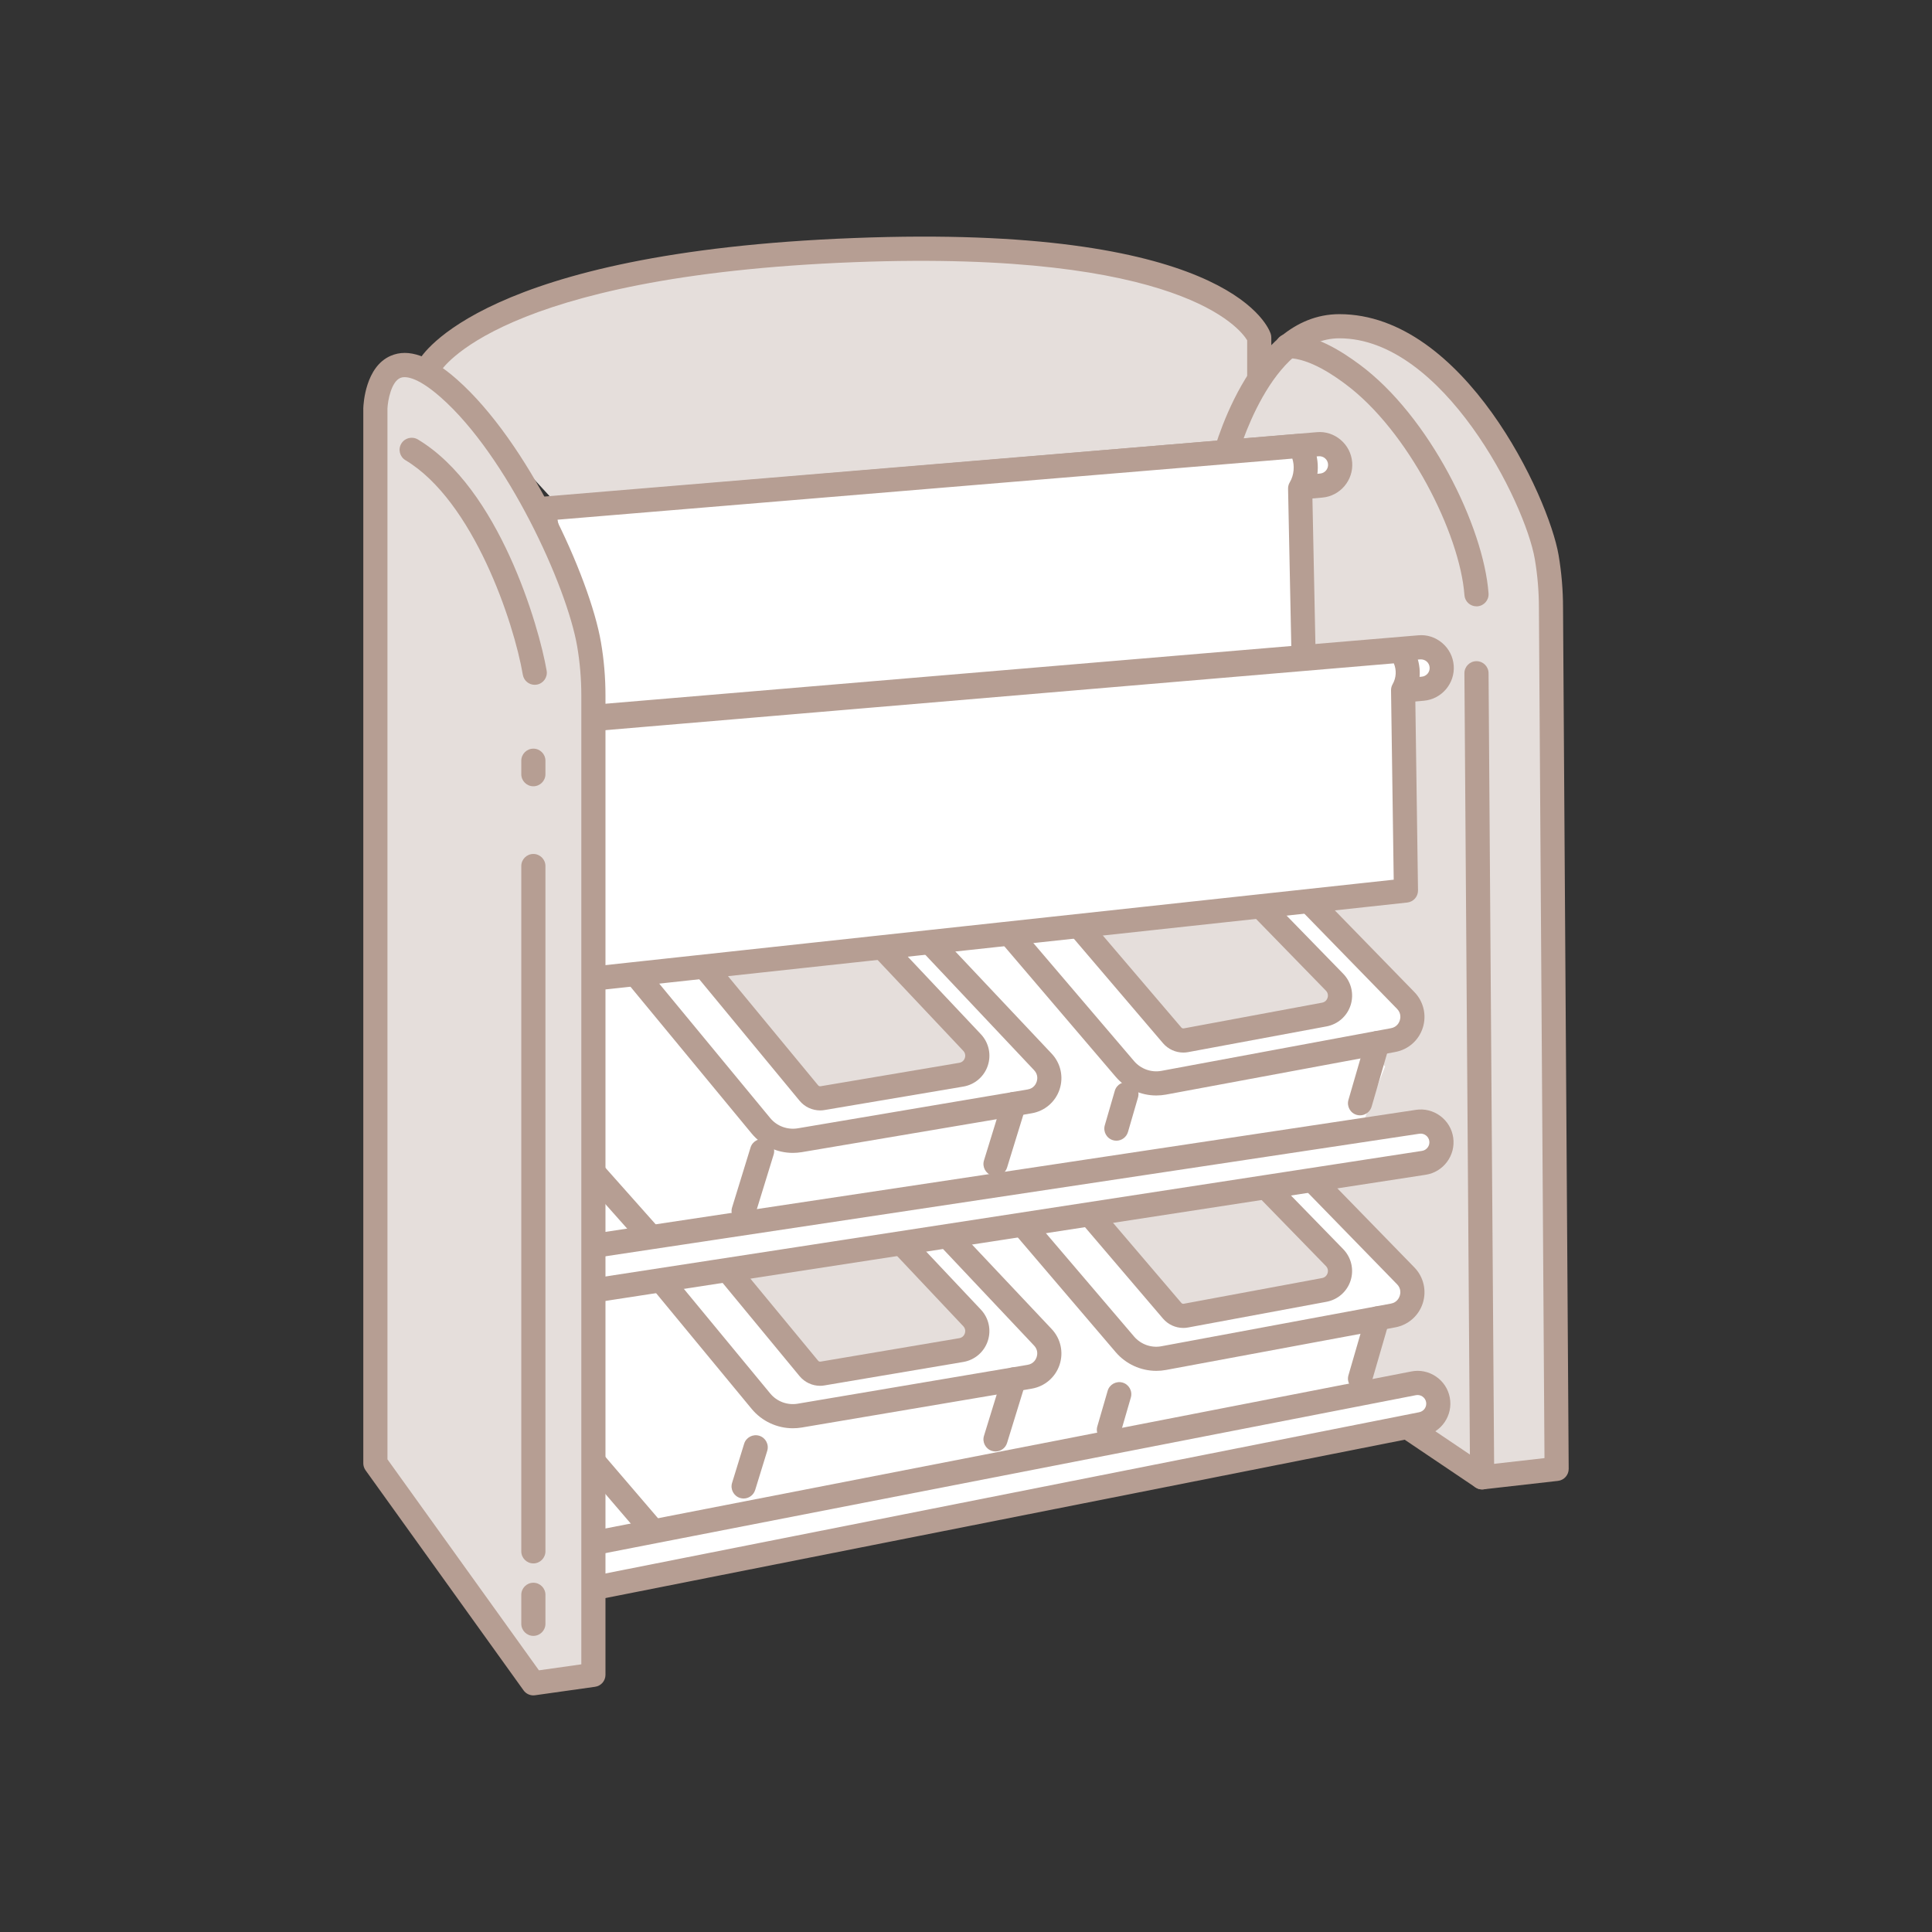
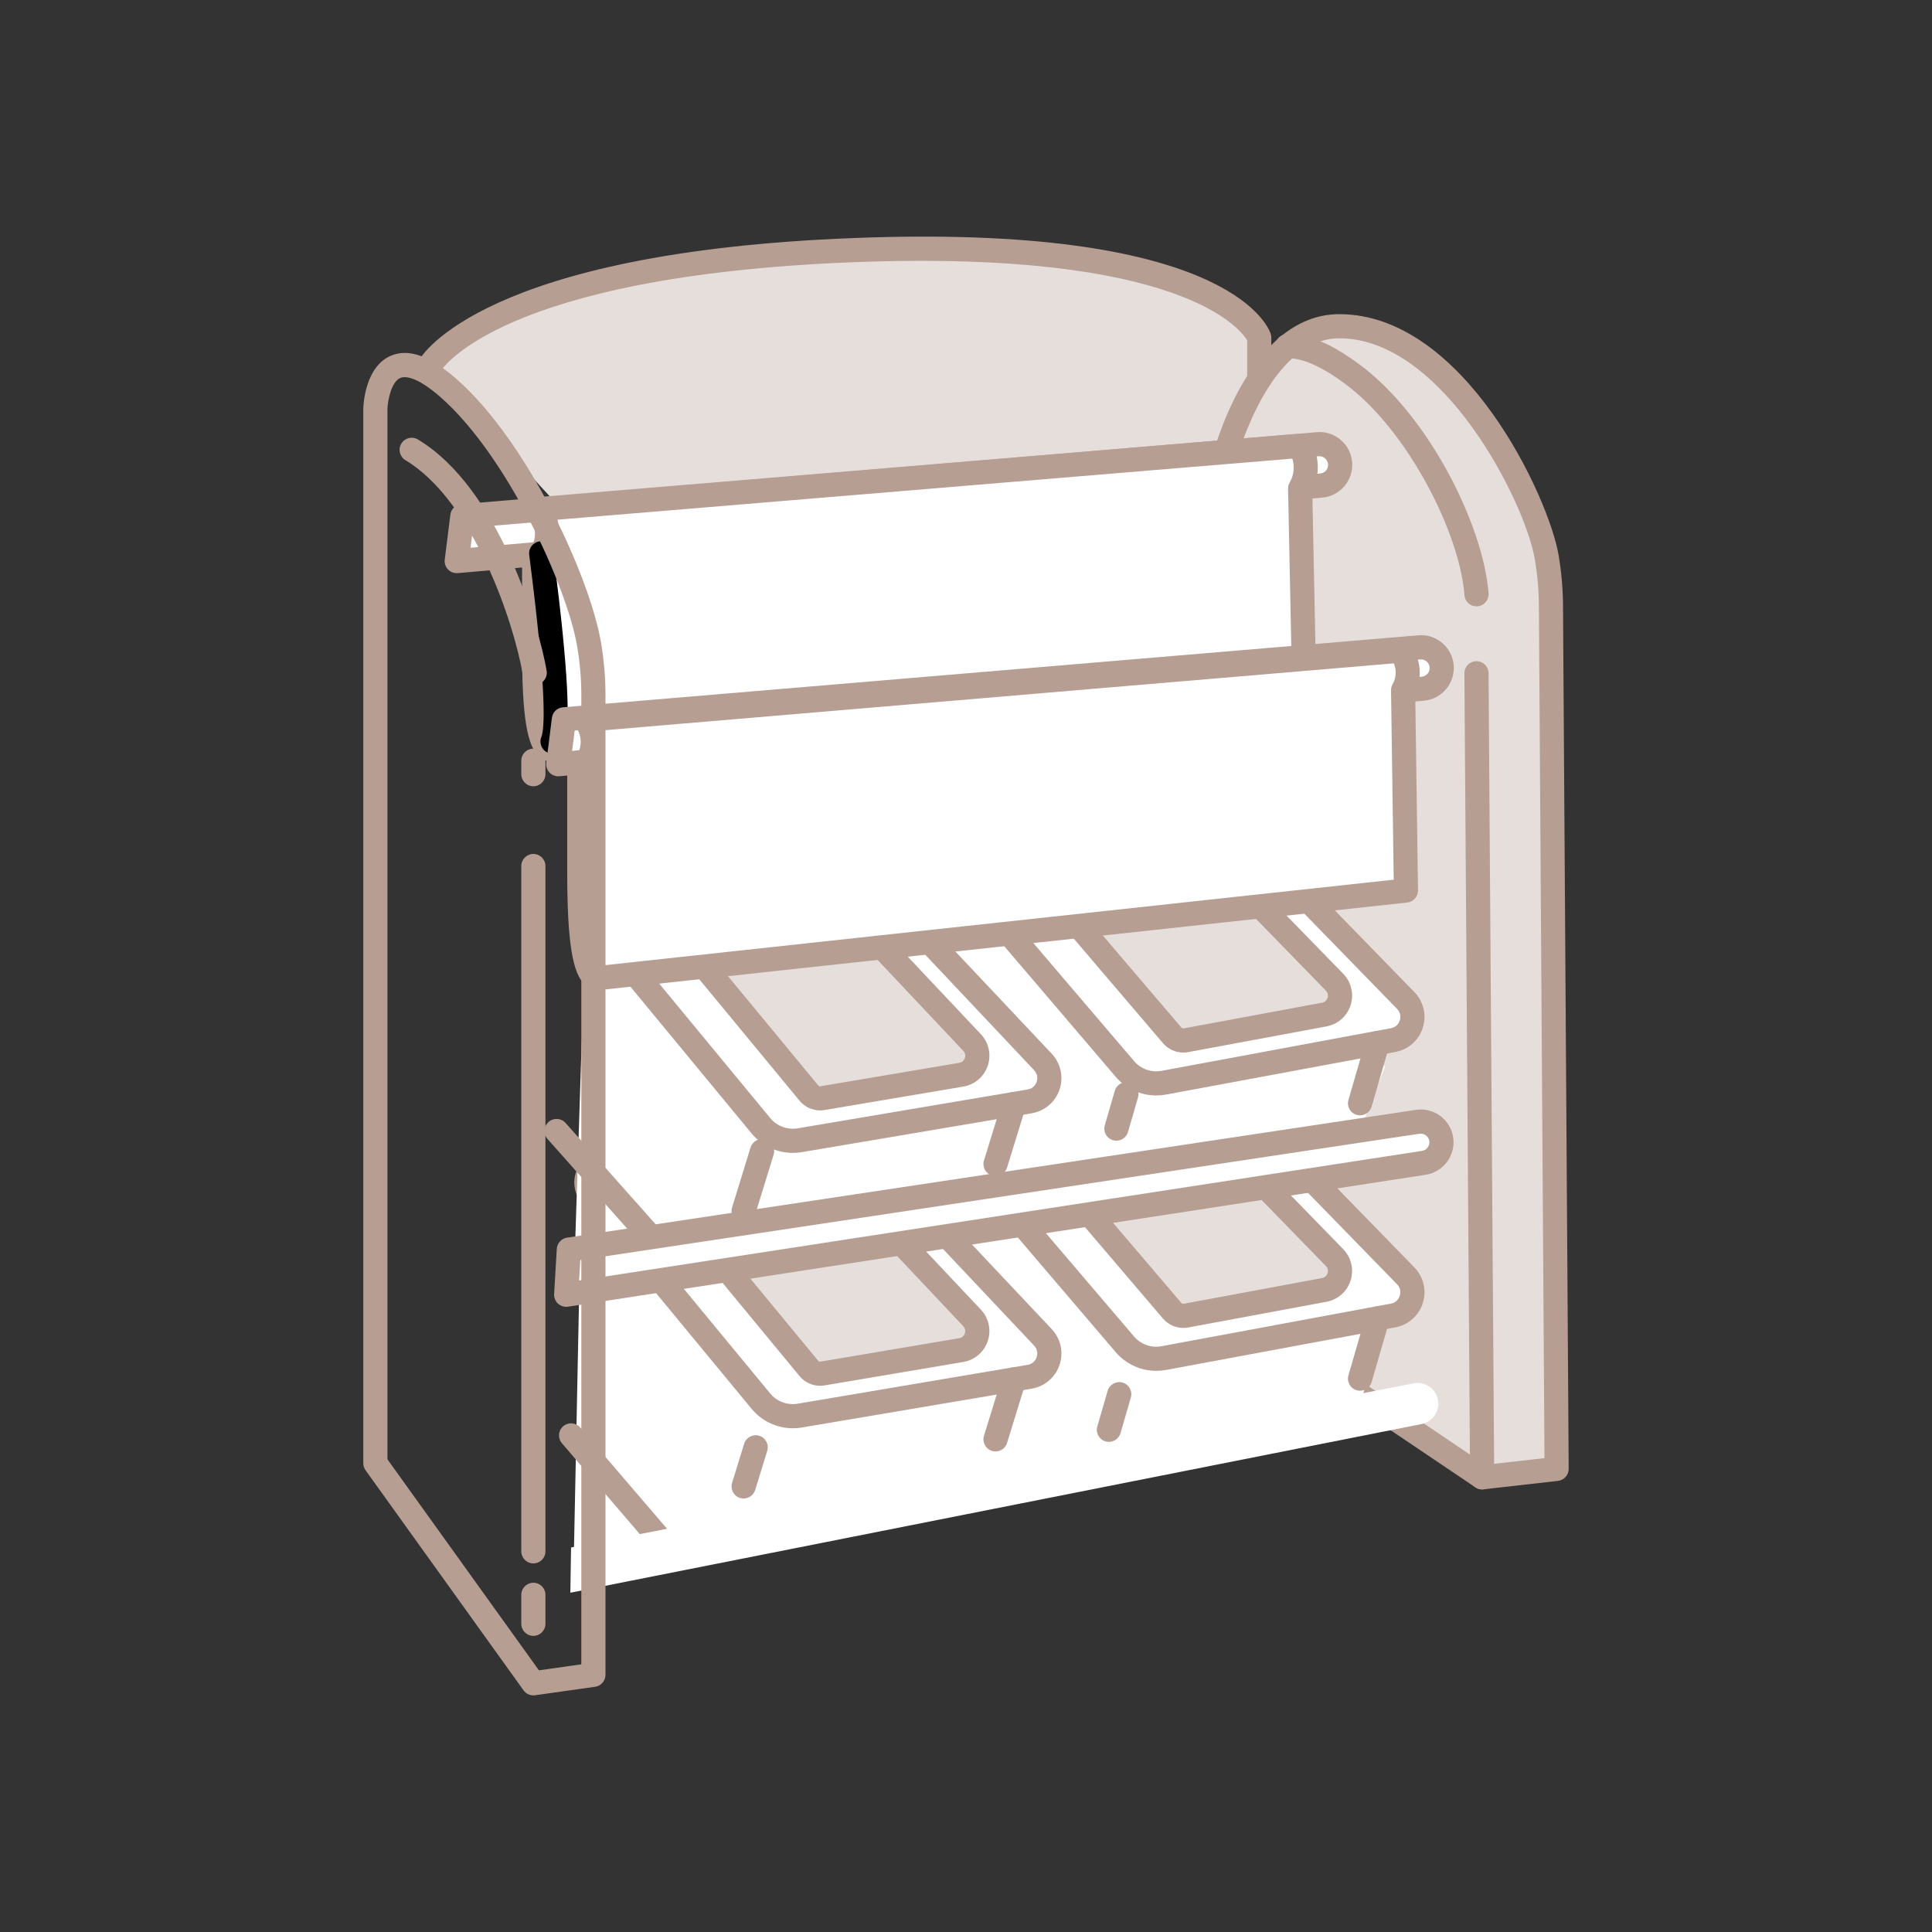
<svg xmlns="http://www.w3.org/2000/svg" version="1.1" id="レイヤー_1" x="0px" y="0px" viewBox="0 0 120 120" style="enable-background:new 0 0 120 120;" xml:space="preserve">
  <rect x="0" y="0" width="120" height="120" fill="#333333" stroke="none" />
  <style type="text/css">
	.st0{fill:#FFFFFF;}
	.st1{fill:#E5DEDB;}
	.st2{fill:#B69E93;}
	.st3{fill:none;}
</style>
  <g>
    <path class="st1" d="M26.694,22.716c0,0,3.521-6.309,26.381-7.185c22.861-0.876,25.139,5.432,25.139,5.432v57.829" />
    <path class="st2" d="M78.214,79.543c-0.414,0-0.75-0.336-0.75-0.75V21.137c-0.418-0.699-4.105-5.619-24.36-4.855   c-22.184,0.851-25.722,6.741-25.755,6.801c-0.202,0.363-0.659,0.491-1.021,0.29c-0.361-0.202-0.491-0.659-0.289-1.021   c0.152-0.272,3.99-6.687,27.007-7.568c22.743-0.888,25.621,5.227,25.873,5.926c0.029,0.082,0.044,0.168,0.044,0.255v57.829   C78.964,79.207,78.628,79.543,78.214,79.543z" />
    <path class="st1" d="M92.058,91.761L75.936,80.896V28.85c0,0,2.1-8.587,7.257-8.587c7.01,0,12.249,10.664,12.876,14.337   c0.179,1.047,0.267,2.107,0.267,3.17l0.35,53.465L92.058,91.761z" />
    <path class="st2" d="M92.058,92.51c-0.148,0-0.295-0.044-0.419-0.128L75.516,81.518c-0.207-0.14-0.331-0.373-0.331-0.622V28.849   c0-0.06,0.007-0.12,0.021-0.178c0.091-0.374,2.305-9.158,7.985-9.158c7.733,0,13,11.354,13.615,14.96   c0.184,1.079,0.277,2.188,0.277,3.297l0.351,53.46c0.003,0.384-0.284,0.707-0.665,0.75l-4.628,0.525   C92.115,92.508,92.086,92.51,92.058,92.51z M76.686,80.497l15.562,10.487l3.683-0.418l-0.346-52.791   c0-1.029-0.086-2.054-0.256-3.05c-0.602-3.523-5.709-13.712-12.137-13.712c-4.266,0-6.28,7.08-6.507,7.932v51.552H76.686z" />
    <polygon class="st0" points="35.631,97.193 84.449,87.38 85.818,82.448 78.214,73.711 35.98,80.02  " />
    <g>
      <path class="st0" d="M69.867,83.497L59.113,70.895c-0.65-0.761-0.217-1.94,0.771-2.101l14-2.276    c0.558-0.091,1.126,0.096,1.52,0.502l11.909,12.227c0.816,0.838,0.369,2.247-0.781,2.461l-14.247,2.647    C71.383,84.52,70.462,84.194,69.867,83.497z" />
      <path class="st2" d="M71.821,85.146c-0.96,0-1.89-0.419-2.524-1.162L58.542,71.381c-0.483-0.567-0.619-1.323-0.362-2.022    c0.256-0.698,0.848-1.187,1.583-1.306l14-2.276c0.803-0.128,1.613,0.139,2.177,0.718L87.85,78.722    c0.571,0.587,0.771,1.437,0.523,2.217c-0.248,0.779-0.901,1.356-1.706,1.505l-14.246,2.647    C72.222,85.128,72.021,85.146,71.821,85.146z M74.162,67.245c-0.052,0-0.105,0.004-0.157,0.013l-14,2.276    c-0.278,0.045-0.384,0.255-0.416,0.343s-0.088,0.316,0.095,0.531L70.436,83.01c0,0.001,0,0.001,0,0.001    c0.419,0.491,1.076,0.728,1.71,0.605l14.246-2.647c0.379-0.07,0.511-0.363,0.55-0.485c0.039-0.123,0.102-0.438-0.168-0.715    L74.866,67.542C74.68,67.35,74.425,67.245,74.162,67.245z" />
    </g>
    <path class="st2" d="M84.474,86.381c-0.069,0-0.14-0.01-0.209-0.029c-0.398-0.116-0.627-0.532-0.511-0.93l1.087-3.744   c0.116-0.397,0.533-0.624,0.929-0.512c0.398,0.116,0.627,0.532,0.511,0.93l-1.087,3.744C85.099,86.168,84.798,86.381,84.474,86.381   z" />
    <path class="st2" d="M68.876,89.557c-0.069,0-0.14-0.01-0.209-0.029c-0.398-0.116-0.627-0.532-0.511-0.93l0.642-2.211   c0.115-0.398,0.531-0.624,0.929-0.512c0.398,0.116,0.627,0.532,0.511,0.93l-0.642,2.211C69.5,89.344,69.201,89.557,68.876,89.557z" />
    <g>
      <path class="st1" d="M72.807,81.413l-7.02-8.227c-0.329-0.385-0.11-0.982,0.39-1.064l8.929-1.452    c0.292-0.048,0.589,0.051,0.796,0.263l6.99,7.177c0.666,0.684,0.301,1.835-0.638,2.01l-8.591,1.596    C73.344,81.775,73.016,81.66,72.807,81.413z" />
      <path class="st2" d="M73.498,82.481c-0.48,0-0.945-0.21-1.262-0.581l-7.02-8.227c-0.328-0.386-0.423-0.919-0.249-1.393    c0.174-0.474,0.591-0.817,1.089-0.898l8.929-1.452c0.537-0.087,1.076,0.092,1.454,0.479l6.99,7.177    c0.502,0.516,0.678,1.261,0.461,1.946s-0.792,1.192-1.499,1.324l-8.592,1.596C73.699,82.471,73.597,82.481,73.498,82.481z     M66.472,72.835l6.904,8.091c0,0.001,0,0.001,0,0.001c0.036,0.043,0.096,0.062,0.148,0.052l8.592-1.596    c0.236-0.044,0.318-0.227,0.343-0.304c0.024-0.076,0.062-0.272-0.106-0.445l-6.99-7.177c-0.037-0.037-0.088-0.054-0.138-0.046    L66.472,72.835z" />
    </g>
    <g>
      <path class="st2" d="M40.873,96.206c-0.211,0-0.421-0.089-0.57-0.262l-5.401-6.301c-0.27-0.314-0.233-0.788,0.081-1.058    c0.315-0.27,0.788-0.232,1.058,0.081l5.401,6.301c0.27,0.314,0.233,0.788-0.081,1.058C41.219,96.146,41.045,96.206,40.873,96.206z    " />
      <g>
        <path class="st0" d="M47.264,87.031L36.717,74.255c-0.637-0.772-0.186-1.943,0.805-2.088l14.035-2.049     c0.56-0.082,1.124,0.115,1.512,0.526l11.708,12.419c0.802,0.851,0.332,2.253-0.821,2.448l-14.288,2.415     C48.764,88.079,47.849,87.738,47.264,87.031z" />
        <path class="st2" d="M49.246,88.712c-0.979,0-1.925-0.436-2.559-1.203L36.139,74.734c-0.474-0.574-0.597-1.332-0.329-2.026     c0.268-0.695,0.867-1.174,1.604-1.281l14.035-2.049c0.798-0.119,1.609,0.164,2.166,0.754l11.708,12.419     c0.561,0.595,0.748,1.446,0.488,2.222s-0.923,1.343-1.73,1.479l-14.288,2.415C49.61,88.697,49.428,88.712,49.246,88.712z      M51.808,70.85c-0.047,0-0.095,0.004-0.142,0.011L37.629,72.91c-0.279,0.041-0.387,0.249-0.421,0.336     c-0.034,0.088-0.093,0.315,0.086,0.532l10.547,12.775l0,0c0.411,0.498,1.063,0.741,1.701,0.634l14.287-2.415     c0.381-0.064,0.517-0.355,0.558-0.478c0.041-0.122,0.107-0.436-0.157-0.716L52.522,71.159     C52.337,70.962,52.076,70.85,51.808,70.85z" />
      </g>
      <path class="st2" d="M61.834,90.152c-0.073,0-0.148-0.011-0.221-0.033c-0.396-0.122-0.618-0.542-0.496-0.938l1.148-3.726    c0.122-0.396,0.542-0.619,0.938-0.496c0.396,0.122,0.618,0.542,0.496,0.938l-1.148,3.726    C62.453,89.945,62.156,90.152,61.834,90.152z" />
      <path class="st2" d="M46.188,93.075c-0.073,0-0.147-0.011-0.221-0.033c-0.396-0.122-0.618-0.542-0.496-0.938l0.749-2.431    c0.122-0.396,0.542-0.614,0.938-0.496c0.396,0.122,0.618,0.542,0.496,0.938l-0.749,2.431    C46.805,92.868,46.508,93.075,46.188,93.075z" />
      <g>
        <path class="st1" d="M50.238,84.995l-6.885-8.34c-0.323-0.391-0.094-0.984,0.407-1.057l8.951-1.307     c0.293-0.043,0.588,0.06,0.792,0.276l6.873,7.29c0.655,0.695,0.271,1.84-0.671,1.999l-8.616,1.456     C50.769,85.366,50.446,85.245,50.238,84.995z" />
        <path class="st2" d="M50.941,86.075c-0.491,0-0.964-0.219-1.28-0.603l-6.885-8.34c-0.322-0.389-0.409-0.923-0.228-1.395     c0.182-0.471,0.605-0.809,1.104-0.882l8.952-1.307c0.53-0.078,1.073,0.109,1.445,0.502l6.874,7.291     c0.493,0.522,0.658,1.271,0.429,1.953s-0.811,1.181-1.52,1.3l-8.616,1.456C51.123,86.067,51.032,86.075,50.941,86.075z      M44.045,76.315l6.772,8.203c0.035,0.043,0.089,0.062,0.148,0.055l8.615-1.456c0.237-0.04,0.323-0.222,0.348-0.298     s0.067-0.272-0.098-0.447l-6.873-7.29c-0.035-0.038-0.088-0.054-0.137-0.048L44.045,76.315z" />
      </g>
    </g>
    <polygon class="st0" points="35.631,80.089 84.449,70.275 86.027,66.245 78.214,56.607 36.264,60.605  " />
    <g>
      <path class="st0" d="M69.867,66.392L59.113,53.79c-0.65-0.761-0.217-1.94,0.771-2.101l14-2.276    c0.558-0.091,1.126,0.096,1.52,0.502l11.909,12.227c0.816,0.838,0.369,2.247-0.781,2.461L72.285,67.25    C71.383,67.416,70.462,67.09,69.867,66.392z" />
      <path class="st2" d="M71.821,68.042c-0.96,0-1.89-0.419-2.524-1.162L58.542,54.277c-0.483-0.566-0.619-1.322-0.362-2.021    c0.257-0.699,0.849-1.188,1.583-1.307l14-2.276c0.8-0.13,1.613,0.139,2.178,0.719L87.85,61.619    c0.571,0.587,0.771,1.436,0.523,2.216c-0.248,0.779-0.901,1.356-1.706,1.505l-14.246,2.647    C72.222,68.023,72.021,68.042,71.821,68.042z M74.162,50.14c-0.052,0-0.105,0.004-0.157,0.013l-14,2.276    c-0.278,0.045-0.384,0.255-0.416,0.343c-0.032,0.089-0.088,0.316,0.095,0.53l10.754,12.603c0,0.001,0,0.001,0,0.001    c0.419,0.491,1.076,0.726,1.71,0.605l14.246-2.647c0.38-0.07,0.512-0.362,0.55-0.485c0.039-0.122,0.101-0.438-0.168-0.714    L74.867,50.438C74.68,50.246,74.425,50.14,74.162,50.14z" />
    </g>
    <path class="st2" d="M84.474,69.276c-0.069,0-0.14-0.01-0.209-0.029c-0.398-0.116-0.627-0.532-0.511-0.93l1.087-3.744   c0.116-0.398,0.533-0.623,0.929-0.512c0.398,0.116,0.627,0.532,0.511,0.93l-1.087,3.744C85.099,69.063,84.798,69.276,84.474,69.276   z" />
    <path class="st2" d="M69.341,70.85c-0.069,0-0.14-0.01-0.209-0.029c-0.398-0.116-0.627-0.532-0.511-0.93l0.622-2.142   c0.116-0.398,0.533-0.624,0.929-0.512c0.398,0.116,0.627,0.532,0.511,0.93l-0.622,2.142C69.964,70.637,69.665,70.85,69.341,70.85z" />
    <g>
      <path class="st1" d="M72.807,64.308l-7.02-8.227c-0.329-0.385-0.11-0.982,0.39-1.064l8.929-1.452    c0.292-0.048,0.589,0.05,0.796,0.263l6.99,7.177c0.666,0.684,0.301,1.835-0.638,2.009l-8.591,1.596    C73.344,64.671,73.016,64.555,72.807,64.308z" />
      <path class="st2" d="M73.501,65.377c-0.482,0-0.947-0.21-1.264-0.581l-7.02-8.227c-0.328-0.386-0.423-0.919-0.249-1.393    c0.174-0.474,0.591-0.817,1.089-0.898l8.929-1.452c0.535-0.086,1.078,0.094,1.454,0.479l6.99,7.177    c0.502,0.516,0.678,1.261,0.461,1.946s-0.792,1.192-1.499,1.324L73.8,65.349C73.699,65.368,73.6,65.377,73.501,65.377z     M66.472,55.73l6.904,8.091c0,0.001,0,0.001,0,0.001c0.037,0.043,0.094,0.06,0.15,0.053l8.589-1.597    c0.237-0.044,0.319-0.227,0.343-0.304c0.024-0.076,0.062-0.272-0.106-0.445l-6.99-7.177c-0.037-0.037-0.09-0.054-0.14-0.046    L66.472,55.73z" />
    </g>
    <g>
      <path class="st2" d="M41.772,79.102c-0.207,0-0.413-0.085-0.561-0.252l-7.202-8.103c-0.275-0.31-0.247-0.783,0.062-1.059    s0.784-0.248,1.059,0.062l7.202,8.103c0.275,0.31,0.247,0.783-0.062,1.059C42.128,79.04,41.949,79.102,41.772,79.102z" />
      <g>
        <path class="st0" d="M47.264,69.927L36.717,57.151c-0.637-0.772-0.186-1.943,0.805-2.088l14.035-2.049     c0.56-0.082,1.124,0.115,1.512,0.526l11.708,12.419c0.802,0.851,0.332,2.253-0.821,2.448l-14.288,2.415     C48.764,70.975,47.849,70.633,47.264,69.927z" />
        <path class="st2" d="M49.243,71.608c-0.979,0-1.923-0.437-2.557-1.204L36.139,57.629c-0.474-0.574-0.597-1.332-0.329-2.026     c0.268-0.695,0.867-1.174,1.604-1.281l14.035-2.049c0.804-0.118,1.611,0.166,2.166,0.754l11.708,12.419     c0.561,0.596,0.748,1.447,0.488,2.224c-0.26,0.775-0.923,1.342-1.73,1.478l-14.287,2.415     C49.61,71.592,49.427,71.608,49.243,71.608z M51.807,53.747c-0.047,0-0.094,0.003-0.142,0.01l-14.034,2.049     c-0.279,0.041-0.387,0.249-0.421,0.336c-0.034,0.088-0.093,0.315,0.086,0.532l10.547,12.775l0,0c0.412,0.5,1.062,0.736,1.7,0.634     l14.288-2.415c0.381-0.064,0.517-0.354,0.558-0.477c0.041-0.122,0.107-0.437-0.157-0.717L52.524,54.055     C52.337,53.857,52.076,53.747,51.807,53.747z" />
      </g>
      <path class="st2" d="M61.834,73.048c-0.073,0-0.148-0.011-0.221-0.033c-0.396-0.122-0.618-0.542-0.496-0.938l1.148-3.726    c0.122-0.396,0.542-0.619,0.938-0.496c0.396,0.122,0.618,0.542,0.496,0.938l-1.148,3.726    C62.453,72.841,62.156,73.048,61.834,73.048z" />
      <path class="st2" d="M46.188,75.97c-0.073,0-0.147-0.011-0.221-0.033c-0.396-0.122-0.618-0.542-0.496-0.938l1.147-3.726    c0.122-0.396,0.544-0.615,0.938-0.496c0.396,0.122,0.618,0.542,0.496,0.938l-1.147,3.726C46.805,75.763,46.508,75.97,46.188,75.97    z" />
      <g>
        <path class="st1" d="M50.238,67.891l-6.885-8.34c-0.323-0.391-0.094-0.984,0.407-1.057l8.951-1.307     c0.293-0.043,0.588,0.06,0.792,0.276l6.873,7.29c0.655,0.695,0.271,1.84-0.671,1.999l-8.616,1.456     C50.769,68.262,50.446,68.141,50.238,67.891z" />
        <path class="st2" d="M50.941,68.97c-0.491,0-0.964-0.219-1.28-0.603l-6.885-8.339c-0.322-0.391-0.409-0.925-0.227-1.396     c0.182-0.47,0.604-0.808,1.104-0.881l8.952-1.307c0.53-0.081,1.073,0.108,1.445,0.502l6.874,7.291     c0.493,0.523,0.658,1.272,0.429,1.954c-0.229,0.682-0.811,1.18-1.52,1.299l-8.616,1.456C51.123,68.963,51.032,68.97,50.941,68.97     z M44.045,59.211l6.772,8.202c0,0,0,0.001,0.001,0.001c0.035,0.043,0.089,0.062,0.148,0.055l8.615-1.456     c0.237-0.04,0.323-0.222,0.348-0.298s0.067-0.271-0.099-0.447l-6.873-7.29c-0.035-0.038-0.088-0.053-0.137-0.048L44.045,59.211z" />
      </g>
    </g>
    <g>
      <path class="st0" d="M81.839,27.591l-53.123,4.471l-0.349,2.789l53.696-4.691c0.704-0.062,1.228-0.679,1.173-1.384l0,0    C83.182,28.061,82.553,27.528,81.839,27.591z" />
      <path class="st2" d="M28.368,35.6c-0.203,0-0.398-0.082-0.54-0.229c-0.157-0.163-0.232-0.389-0.204-0.613l0.349-2.789    c0.044-0.352,0.328-0.625,0.681-0.654l53.122-4.471c0.549-0.053,1.077,0.121,1.496,0.476c0.418,0.355,0.672,0.852,0.714,1.398    c0.086,1.109-0.746,2.092-1.855,2.188l-53.696,4.691C28.41,35.599,28.389,35.6,28.368,35.6z M29.384,32.758l-0.158,1.265    l52.771-4.61c0.293-0.025,0.513-0.285,0.491-0.579c-0.011-0.145-0.078-0.275-0.189-0.369c-0.11-0.094-0.249-0.137-0.396-0.126    c-0.001,0-0.001,0-0.002,0L29.384,32.758z M81.839,27.591h0.01H81.839z" />
    </g>
    <g>
      <path class="st0" d="M33.178,34.433c0,0.556,0,4.267,0,5.916s0,6.363,1.142,6.2l46.663-5.058l-0.227-11.152    c0.526-0.876,0.418-1.992-0.048-2.645L33.54,31.615l0,0c0.486,0.664,0.583,1.81,0.215,2.546l-0.088,0.175L33.178,34.433z" />
      <path class="st2" d="M34.255,47.305c-0.264,0-0.533-0.102-0.756-0.295c-0.771-0.669-1.072-2.536-1.072-6.661v-5.916    c0-0.358,0.253-0.666,0.605-0.735l0.113-0.022c0.165-0.495,0.079-1.221-0.211-1.616c-0.161-0.219-0.19-0.508-0.078-0.755    c0.113-0.247,0.35-0.413,0.621-0.436l47.168-3.921c0.261-0.024,0.519,0.097,0.672,0.312c0.638,0.893,0.707,2.229,0.191,3.264    l0.224,10.952c0.008,0.389-0.283,0.72-0.669,0.762l-46.663,5.059C34.352,47.302,34.303,47.305,34.255,47.305z M34.488,45.884h0.01    H34.488z M34.237,45.804c-0.008,0.001-0.016,0.002-0.024,0.003L34.237,45.804z M33.927,35.04v5.31    c0,3.916,0.306,5.086,0.494,5.436l45.797-4.966l-0.214-10.464c-0.003-0.142,0.034-0.28,0.107-0.401    c0.28-0.468,0.297-1.04,0.158-1.47L34.63,32.279c0.172,0.75,0.112,1.585-0.205,2.219l-0.087,0.175    C34.251,34.843,34.105,34.974,33.927,35.04z" />
    </g>
    <g>
      <path class="st0" d="M33.615,34.37c0.129,1.102,1.357,10.058,0.704,11.69" />
      <path d="M34.319,46.809c-0.093,0-0.188-0.018-0.279-0.054c-0.384-0.154-0.571-0.591-0.417-0.975    c0.193-0.482,0.361-2.523-0.685-10.78l-0.068-0.543c-0.048-0.412,0.246-0.784,0.658-0.833c0.413-0.043,0.784,0.246,0.833,0.657    l0.066,0.53c0.864,6.829,1.046,10.384,0.589,11.525C34.897,46.632,34.617,46.809,34.319,46.809z" />
    </g>
    <path class="st2" d="M92.058,92.51c-0.412,0-0.747-0.332-0.75-0.745l-0.351-49.943c-0.003-0.414,0.33-0.752,0.745-0.755   c0.001,0,0.003,0,0.005,0c0.412,0,0.747,0.332,0.75,0.745l0.351,49.943c0.003,0.414-0.33,0.752-0.745,0.755   C92.061,92.51,92.06,92.51,92.058,92.51z" />
    <g>
      <path class="st0" d="M87.798,85.922L35.47,96.117l-0.045,2.81L88.298,88.45c0.693-0.137,1.147-0.808,1.016-1.502l0,0    C89.183,86.244,88.501,85.783,87.798,85.922z" />
-       <path class="st2" d="M35.425,99.677c-0.174,0-0.345-0.061-0.48-0.174c-0.174-0.146-0.273-0.361-0.27-0.588l0.044-2.81    c0.006-0.354,0.259-0.656,0.606-0.725l52.324-10.194c0.541-0.11,1.087,0.004,1.54,0.311c0.455,0.308,0.761,0.774,0.861,1.313    c0.206,1.094-0.516,2.16-1.609,2.376L35.571,99.662C35.522,99.673,35.475,99.677,35.425,99.677z M36.211,96.738l-0.02,1.273    l51.962-10.296c0.289-0.058,0.479-0.339,0.425-0.628c-0.026-0.143-0.107-0.266-0.227-0.347c-0.121-0.082-0.265-0.11-0.407-0.083    c-0.001,0-0.002,0.001-0.003,0.001L36.211,96.738z M87.797,85.923h0.01H87.797z" />
    </g>
    <path class="st2" d="M91.706,37.661c-0.39,0-0.718-0.301-0.747-0.695c-0.278-3.814-3.506-10.235-7.408-13.12   c-0.537-0.397-2.171-1.605-3.585-1.605c-0.414,0-0.75-0.336-0.75-0.75s0.336-0.75,0.75-0.75c1.71,0,3.374,1.084,4.477,1.898   c4.345,3.212,7.71,10.071,8.013,14.218c0.03,0.413-0.28,0.772-0.693,0.803C91.743,37.66,91.725,37.661,91.706,37.661z" />
    <g>
      <path class="st0" d="M88.147,40.208l-53.123,4.471l-0.349,2.789l53.696-4.691c0.704-0.062,1.228-0.679,1.173-1.384l0,0    C89.49,40.678,88.862,40.146,88.147,40.208z" />
      <path class="st2" d="M34.675,48.217c-0.203,0-0.398-0.082-0.54-0.229c-0.157-0.163-0.232-0.389-0.204-0.613l0.349-2.789    c0.044-0.352,0.328-0.625,0.681-0.654l53.123-4.471c0.553-0.053,1.076,0.121,1.494,0.476s0.672,0.851,0.715,1.397    c0.086,1.11-0.746,2.093-1.855,2.189l-53.696,4.691C34.72,48.216,34.698,48.217,34.675,48.217z M35.694,45.375l-0.158,1.265    l52.771-4.61c0.293-0.025,0.514-0.285,0.49-0.579c-0.011-0.145-0.078-0.275-0.188-0.369s-0.251-0.133-0.396-0.126    c-0.001,0-0.002,0-0.003,0L35.694,45.375z M88.147,40.208h0.01H88.147z" />
    </g>
    <g>
-       <path class="st0" d="M36.858,46.899c0.139,1.184,1.402,11.215,0.701,12.968" />
      <path d="M37.558,60.617c-0.093,0-0.187-0.018-0.278-0.054c-0.385-0.153-0.572-0.59-0.418-0.975    c0.138-0.346,0.495-2.255-0.715-12.312l-0.035-0.29c-0.048-0.412,0.246-0.784,0.658-0.833c0.412-0.039,0.784,0.247,0.833,0.657    l0.034,0.287c1.35,11.218,0.799,12.595,0.618,13.047C38.138,60.438,37.855,60.617,37.558,60.617z" />
    </g>
    <g>
      <path class="st0" d="M35.98,47.354c0,0.597,0,4.959,0,6.73s0,6.834,1.227,6.659l50.119-5.432l-0.175-12.442l0,0    c0.427-0.748,0.38-1.676-0.12-2.376l-0.055-0.077l-50.606,4.288l0,0c0.515,0.702,0.593,1.634,0.204,2.412l-0.067,0.134    L35.98,47.354z" />
      <path class="st2" d="M37.139,61.499c-0.271,0-0.547-0.104-0.776-0.303c-0.815-0.706-1.132-2.7-1.132-7.112v-6.73    c0-0.358,0.253-0.667,0.605-0.736l0.147-0.028c0.167-0.484,0.09-1.021-0.219-1.441c-0.16-0.219-0.19-0.507-0.078-0.754    s0.349-0.414,0.619-0.437l50.606-4.288c0.271-0.025,0.521,0.098,0.676,0.313c0.676,0.945,0.774,2.102,0.315,3.065l0.173,12.253    c0.006,0.387-0.284,0.715-0.669,0.757l-50.119,5.432C37.24,61.496,37.19,61.499,37.139,61.499z M37.35,60.067h0.01H37.35z     M37.123,59.998c-0.007,0.001-0.015,0.002-0.022,0.003L37.123,59.998z M36.73,47.966v6.118c0,4.331,0.349,5.554,0.555,5.896    l49.281-5.341L86.4,42.879c-0.002-0.135,0.032-0.267,0.099-0.383c0.229-0.4,0.25-0.881,0.074-1.294l-49.087,4.159    c0.166,0.69,0.089,1.429-0.242,2.09l-0.067,0.133C37.086,47.768,36.923,47.905,36.73,47.966z" />
    </g>
    <g>
      <path class="st0" d="M88.048,69.678l-52.717,7.936l-0.165,2.806l53.274-8.194c0.699-0.107,1.18-0.758,1.08-1.457l0,0    C89.417,70.059,88.756,69.569,88.048,69.678z" />
      <path class="st2" d="M35.167,81.17c-0.186,0-0.366-0.068-0.505-0.195c-0.167-0.152-0.257-0.373-0.244-0.599l0.165-2.806    c0.021-0.354,0.286-0.645,0.637-0.697l52.717-7.937c0.539-0.085,1.082,0.052,1.522,0.378c0.44,0.327,0.726,0.806,0.803,1.348    c0.158,1.102-0.608,2.136-1.708,2.305L35.28,81.161C35.243,81.167,35.204,81.17,35.167,81.17z M36.044,78.265l-0.075,1.271    l52.356-8.053c0.291-0.045,0.494-0.318,0.452-0.609c-0.021-0.144-0.096-0.27-0.212-0.355c-0.115-0.087-0.256-0.122-0.404-0.101    c-0.001,0-0.001,0-0.002,0L36.044,78.265z M88.048,69.677h0.01H88.048z" />
    </g>
-     <path class="st1" d="M33.128,104.553l-9.813-13.669V25.358c0,0,0.175-5.096,4.556-1.24c4.427,3.896,8.091,12.241,8.718,15.914   c0.179,1.047,0.267,2.107,0.267,3.17v60.825L33.128,104.553z" />
    <path class="st2" d="M33.128,105.303c-0.24,0-0.467-0.114-0.609-0.312l-9.813-13.669c-0.091-0.128-0.141-0.28-0.141-0.438V25.358   c0.009-0.285,0.133-2.581,1.702-3.258c1.106-0.479,2.446,0,4.1,1.454c4.433,3.901,8.269,12.29,8.962,16.352   c0.185,1.077,0.278,2.187,0.278,3.296v60.825c0,0.374-0.275,0.69-0.645,0.742l-3.728,0.526   C33.199,105.301,33.164,105.303,33.128,105.303z M24.066,90.643l9.408,13.104l2.633-0.372V43.201c0-1.024-0.086-2.049-0.256-3.044   c-0.642-3.757-4.349-11.846-8.475-15.477c-1.573-1.385-2.28-1.303-2.513-1.205c-0.556,0.238-0.778,1.39-0.798,1.909L24.066,90.643z   " />
    <path class="st2" d="M33.212,42.535c-0.359,0-0.676-0.258-0.738-0.624c-0.556-3.255-3.07-10.796-7.291-13.328   c-0.355-0.214-0.471-0.674-0.257-1.029c0.213-0.355,0.674-0.47,1.029-0.258c5.043,3.025,7.526,11.599,7.998,14.363   c0.07,0.408-0.205,0.796-0.613,0.865C33.295,42.532,33.253,42.535,33.212,42.535z" />
    <path class="st2" d="M33.128,101.607c-0.414,0-0.75-0.336-0.75-0.75v-1.8c0-0.414,0.336-0.75,0.75-0.75s0.75,0.336,0.75,0.75v1.8   C33.878,101.271,33.542,101.607,33.128,101.607z" />
    <path class="st2" d="M33.128,97.106c-0.414,0-0.75-0.336-0.75-0.75V53.791c0-0.414,0.336-0.75,0.75-0.75s0.75,0.336,0.75,0.75   v42.565C33.878,96.77,33.542,97.106,33.128,97.106z" />
    <path class="st2" d="M33.128,48.837c-0.414,0-0.75-0.336-0.75-0.75V47.25c0-0.414,0.336-0.75,0.75-0.75s0.75,0.336,0.75,0.75v0.837   C33.878,48.501,33.542,48.837,33.128,48.837z" />
  </g>
</svg>